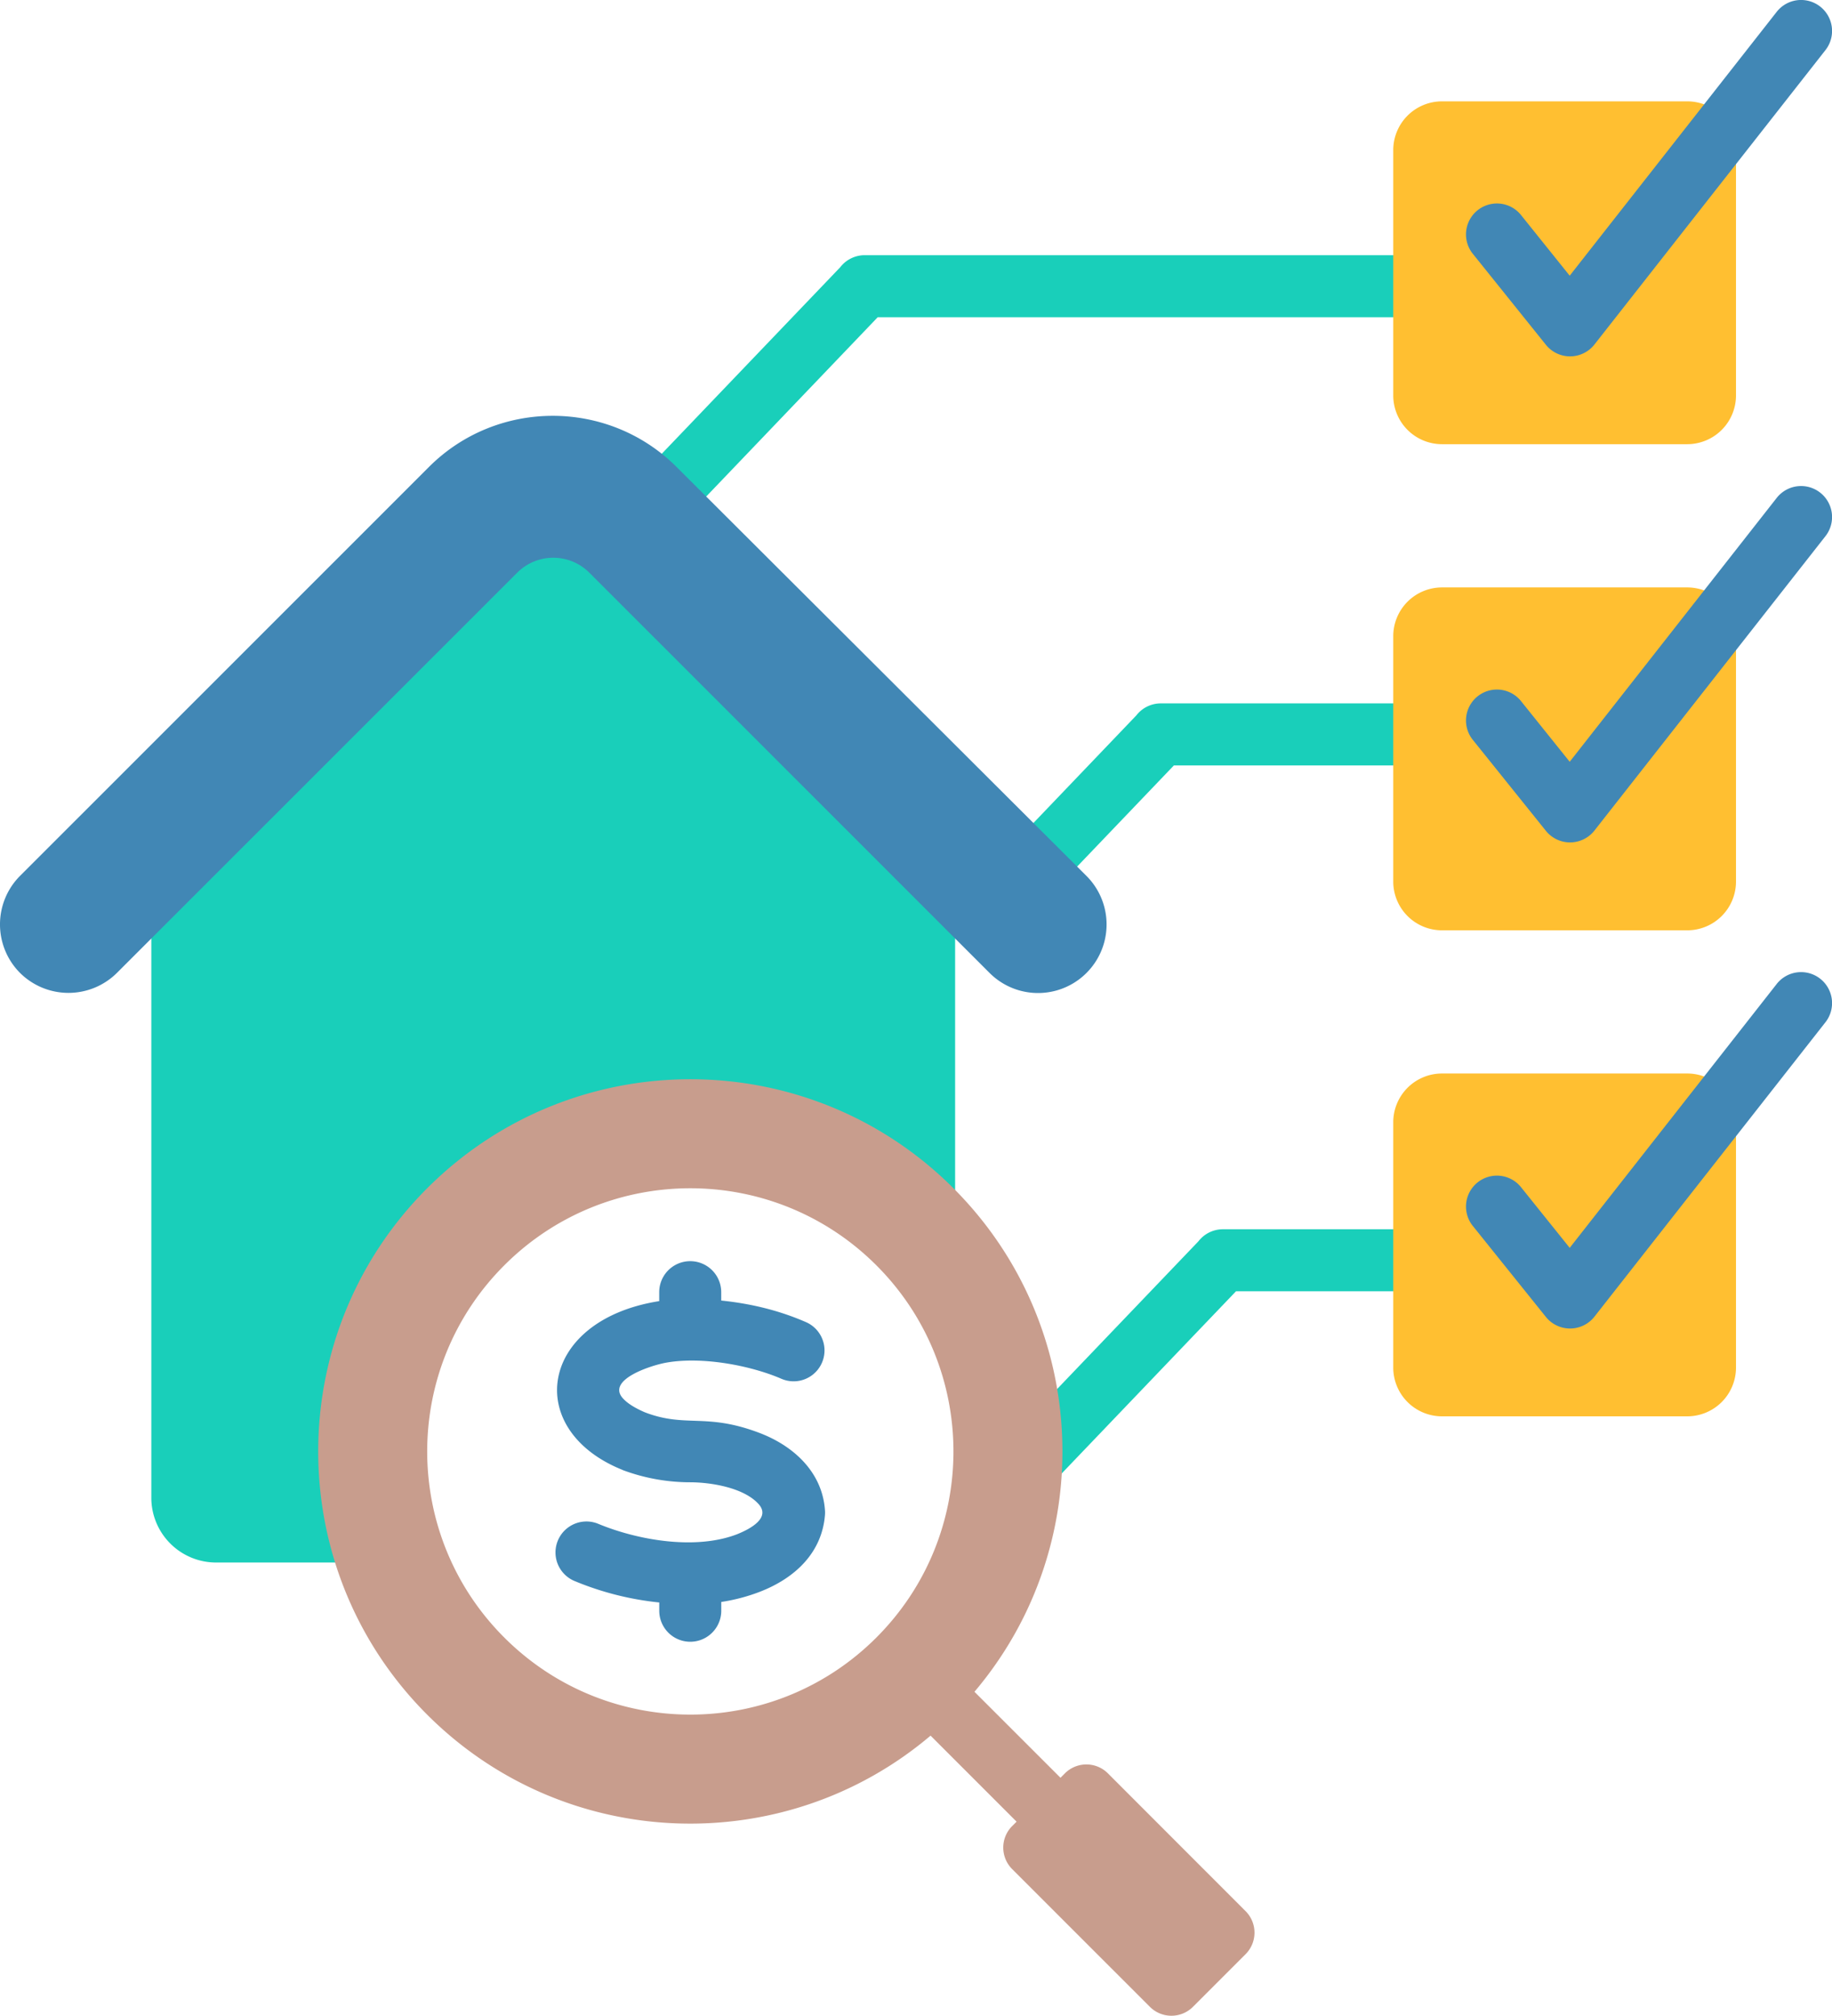
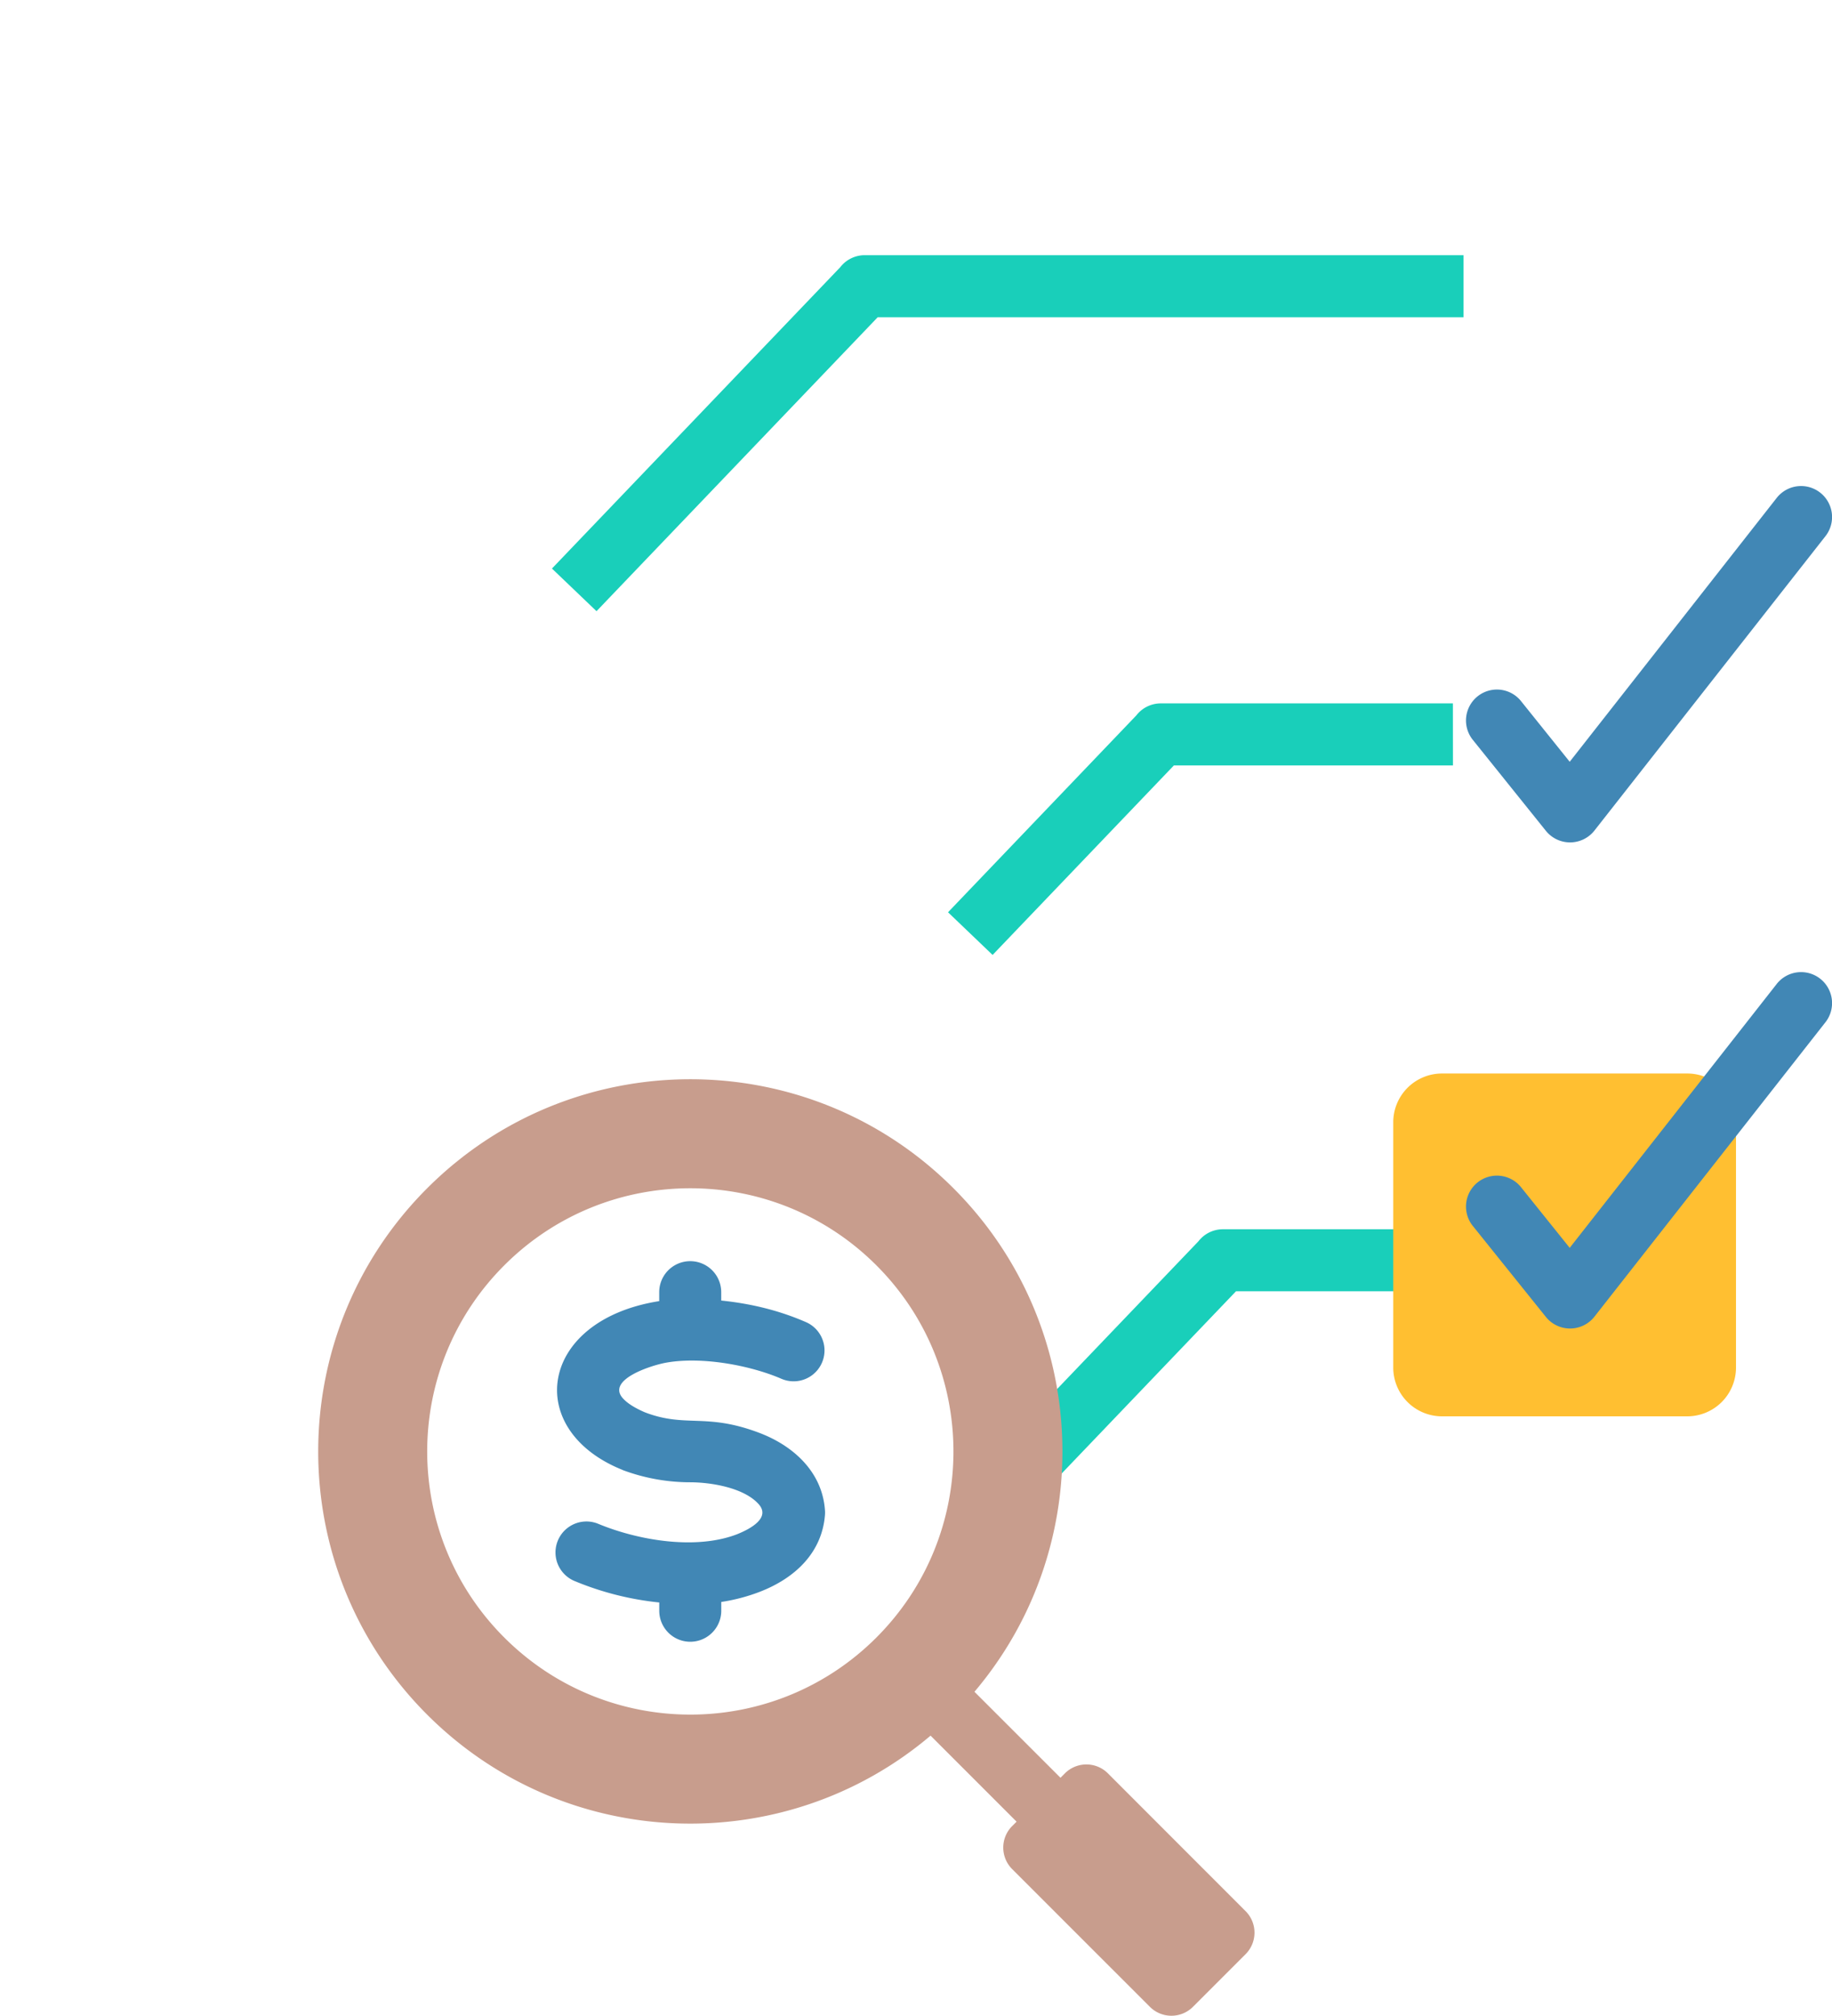
<svg xmlns="http://www.w3.org/2000/svg" viewBox="0 0 1401.01 1540.92">
  <defs>
    <style>.cls-1{fill:#19cfba;}.cls-1,.cls-2,.cls-3,.cls-4{fill-rule:evenodd;}.cls-2{fill:#4187b5;}.cls-3{fill:#c89d8d;}.cls-4{fill:#ffbf31;}</style>
  </defs>
  <title>Element 1</title>
  <g id="Ebene_2" data-name="Ebene 2">
    <g id="Ebene_1-2" data-name="Ebene 1">
      <path class="cls-1" d="M1111.14,585.12H897.73L759.09,730,725,697.38l144-150.5a23.69,23.69,0,0,1,18.74-9.18h223.36Z" />
      <path class="cls-1" d="M1119.24,242.49h-448L456.18,467.22l-34.08-32.6L642.59,204.25a23.65,23.65,0,0,1,18.73-9.17h457.92Z" />
      <path class="cls-1" d="M1110.77,987.11H945.22L763.6,1176.87l-34.09-32.59,187-195.4a23.66,23.66,0,0,1,18.74-9.18h175.5v47.41Z" />
-       <path class="cls-1" d="M730.42,654V996.64C656,863.3,473.41,836.28,364,945.66c-67.27,67.26-84.53,165.57-51.81,248.79h-147A49.54,49.54,0,0,1,115.72,1145V654L395.52,374.2a39,39,0,0,1,55.1,0Z" />
-       <path class="cls-2" d="M15.29,743.71a52.56,52.56,0,0,1,0-74.13L328,357c52.12-52.12,137.11-52.17,189.3-.13l313.6,312.75a52.42,52.42,0,0,1-74.14,74.13l-306.1-306a39,39,0,0,0-55.09,0L89.43,743.71A52.59,52.59,0,0,1,15.29,743.71Z" />
      <path class="cls-3" d="M326.7,908.34c111.13-111.11,291.31-111.11,402.44,0,105.49,105.47,110.84,273.13,16.07,384.92L811,1359l3.41-3.42a23.27,23.27,0,0,1,32.81,0L952.6,1461a23.26,23.26,0,0,1,0,32.8l-40.36,40.36a23.29,23.29,0,0,1-32.81,0L774,1428.76a23.25,23.25,0,0,1,0-32.79l3.42-3.42-65.77-65.76c-111.81,94.75-279.5,89.41-385-16.06C215.57,1199.61,215.57,1019.46,326.7,908.34Zm58.94,58.93c-78.59,78.57-78.59,206,0,284.53s206,78.57,284.57,0,78.58-206,0-284.53S464.22,888.7,385.64,967.27Z" />
      <path class="cls-2" d="M616.28,1010.65A23.6,23.6,0,1,1,597.57,1054c-23.47-10.16-60.67-17.26-88.18-12.31-11.28,2-45.92,13-33,27.29q5.07,5.61,16.77,10.65l0,0c31.44,12.05,46.38.16,87.38,15.65,27.14,10.26,48.42,30.7,50.35,59.32a23.08,23.08,0,0,1,0,3.43h0c-2.26,28.76-22.67,48.39-50.17,58.93v0a139.54,139.54,0,0,1-29.14,7.64v6.71a23.71,23.71,0,0,1-47.42,0V1225a228.93,228.93,0,0,1-64.76-16.4,23.66,23.66,0,1,1,18.15-43.71c30,12.43,74.14,20.27,106.13,7.94v0c10.29-4.11,25.85-12.61,16.43-23.07-11.22-12.47-36-16.57-52.09-16.64a147.88,147.88,0,0,1-51.73-9.31l0-.06c-76.64-30.6-64.36-114.6,27.84-129.12V987.8a23.71,23.71,0,0,1,47.42,0v6.38C574.69,996.58,596,1001.83,616.28,1010.65Z" />
-       <path class="cls-4" d="M1102.66,449.05H1290.4a37.29,37.29,0,0,1,37.19,37.18V674a37.28,37.28,0,0,1-37.19,37.17H1102.66A37.28,37.28,0,0,1,1065.48,674V486.23A37.29,37.29,0,0,1,1102.66,449.05Z" />
-       <path class="cls-4" d="M1102.66,77.48H1290.4a37.29,37.29,0,0,1,37.19,37.18V302.37a37.29,37.29,0,0,1-37.19,37.18H1102.66a37.29,37.29,0,0,1-37.18-37.18V114.66A37.29,37.29,0,0,1,1102.66,77.48Z" />
      <path class="cls-4" d="M1102.66,820.63H1290.4a37.29,37.29,0,0,1,37.19,37.18v187.72a37.29,37.29,0,0,1-37.19,37.17H1102.66a37.29,37.29,0,0,1-37.18-37.17V857.81A37.29,37.29,0,0,1,1102.66,820.63Z" />
-       <path class="cls-2" d="M1126.07,193.69a23.65,23.65,0,0,1,36.86-29.63l37.49,46.7L1358.72,9.05A23.68,23.68,0,1,1,1396,38.31L1219.27,263.45l0,0a23.73,23.73,0,0,1-37,.2Z" />
      <path class="cls-2" d="M1126.07,565.26a23.65,23.65,0,0,1,36.86-29.63l37.49,46.7,158.3-201.71A23.68,23.68,0,1,1,1396,409.88L1219.27,635h0a23.73,23.73,0,0,1-37,.2Z" />
      <path class="cls-2" d="M1126.07,936.84a23.65,23.65,0,0,1,36.86-29.63l37.49,46.7,158.3-201.72A23.68,23.68,0,0,1,1396,781.45L1219.27,1006.6l0,0a23.72,23.72,0,0,1-37,.2Z" />
    </g>
  </g>
</svg>